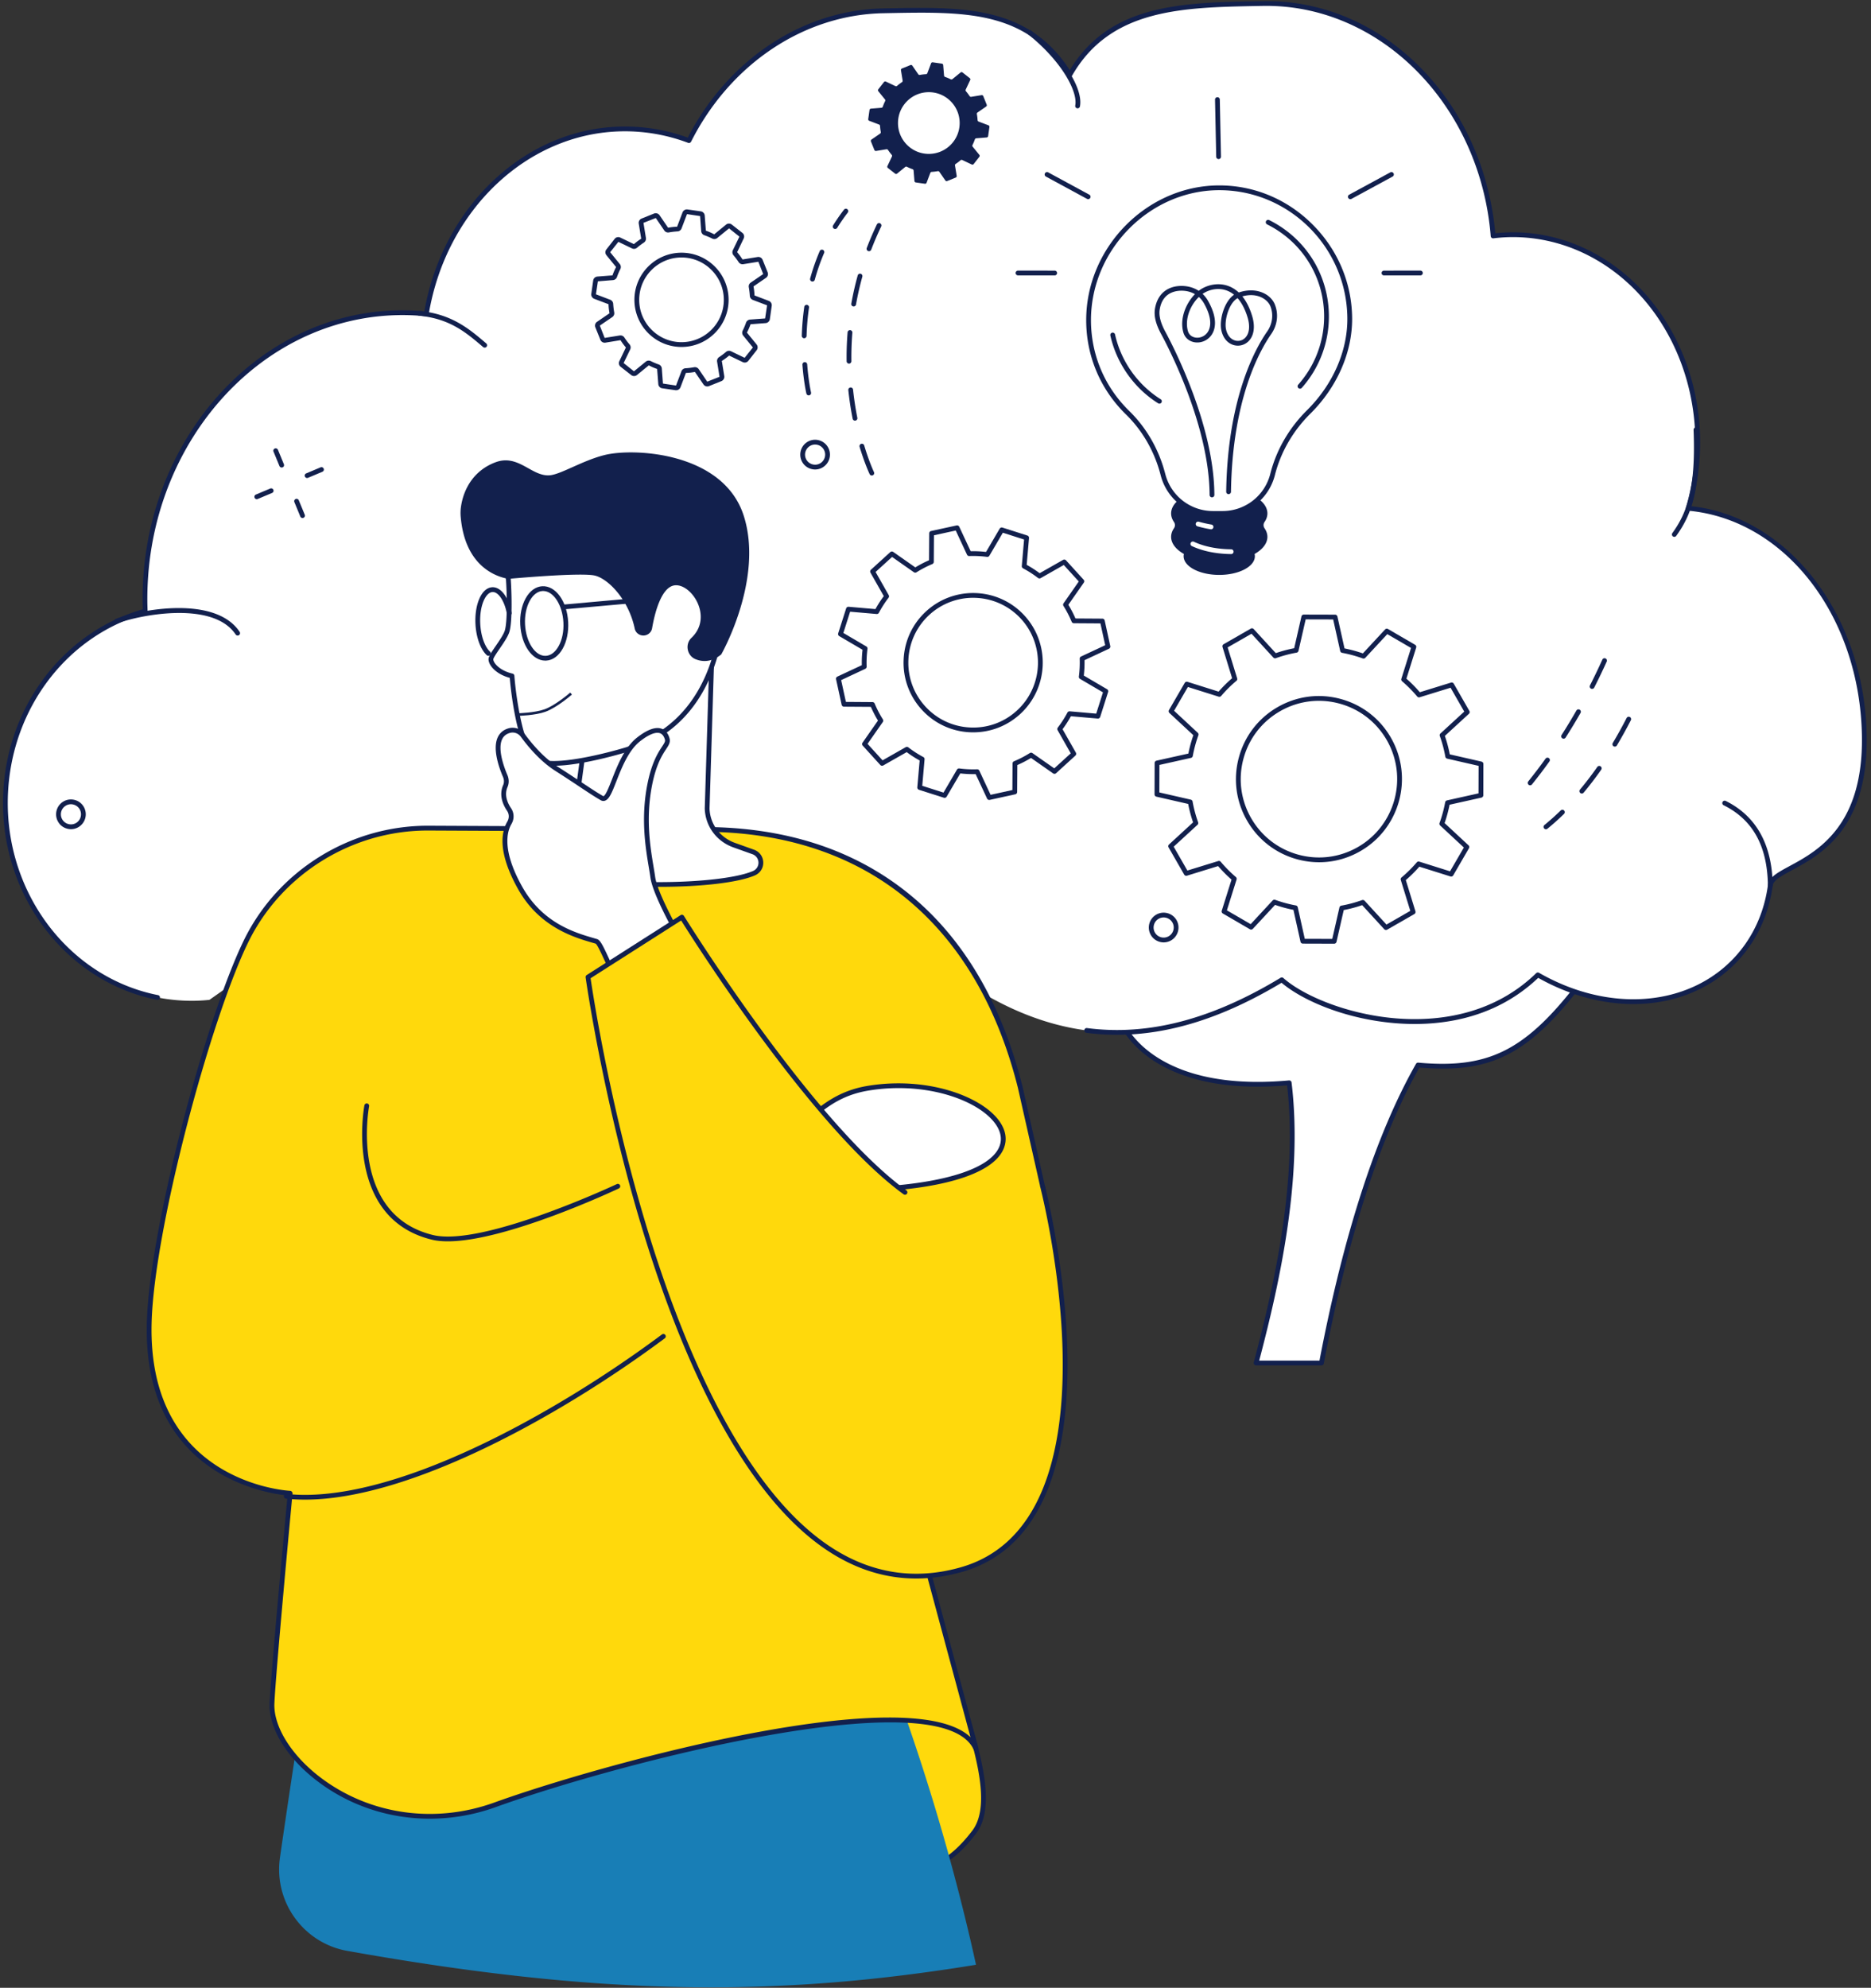
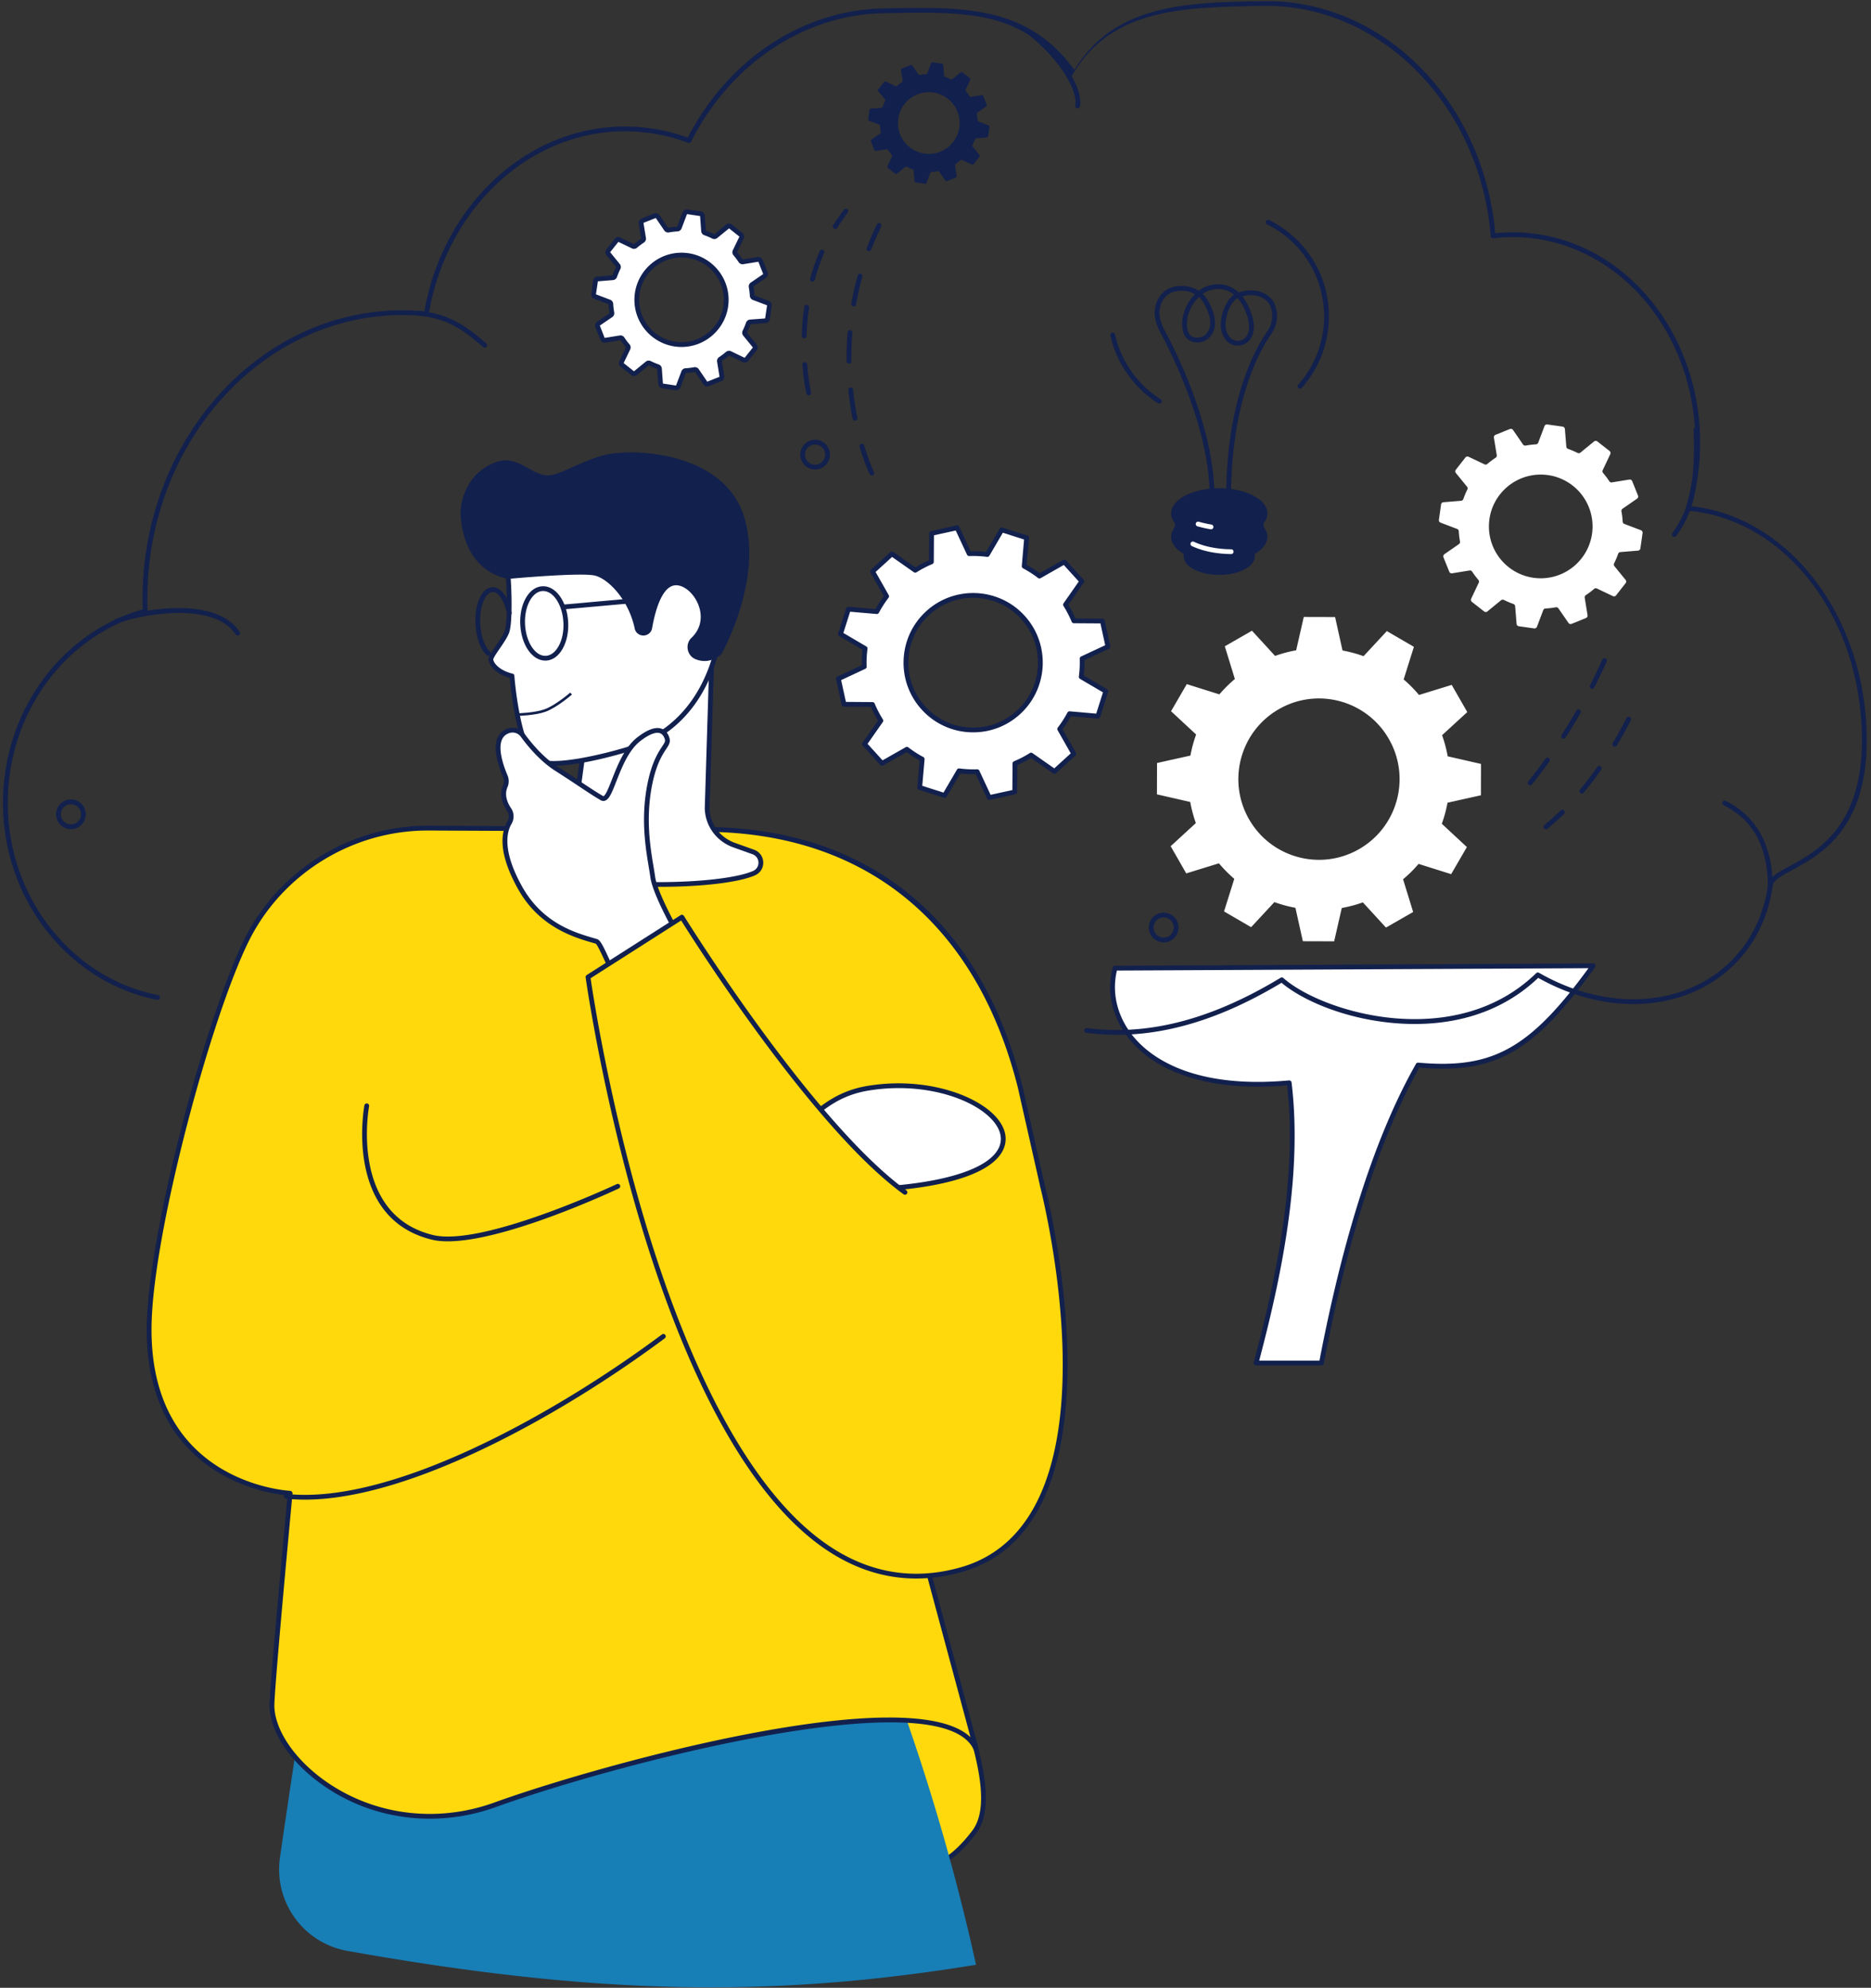
<svg xmlns="http://www.w3.org/2000/svg" width="594" height="631" fill="none">
  <rect width="100%" height="100%" fill="#333333" stroke="none" />
  <path d="M505.799 306.573c-19.733 27.345-31.898 33.631-55.591 31.508-13.041 22.941-23.131 54.89-30.674 94.586h-20.753c8.308-31.305 13.811-61.642 10.508-88.949-44.805 4.089-59.844-19.292-55.287-36.385l151.797-.76Z" fill="#fff" />
  <path d="M418.908 431.902h-19.141c6.748-25.556 13.88-58.465 10.275-88.275a.75.75 0 0 0-.821-.661c-30.432 2.771-43.867-7.357-49.163-13.647-5.243-6.216-7.214-13.928-5.464-21.229l149.71-.748c-18.705 25.621-30.51 32.088-54.03 29.983a.746.746 0 0 0-.726.38c-12.631 22.219-22.937 53.909-30.64 94.197Zm-20.127 1.521h20.754a.755.755 0 0 0 .743-.618c7.639-40.167 17.849-71.761 30.35-93.924 24.229 2.079 36.298-4.863 55.785-31.863a.757.757 0 0 0-.614-1.202h-.004l-151.797.757a.759.759 0 0 0-.731.566c-2.122 7.954-.069 16.396 5.628 23.161 4.859 5.762 16.271 14.654 40.396 14.654 2.923 0 6.026-.134 9.333-.41 3.411 29.727-3.847 62.576-10.578 87.924a.764.764 0 0 0 .735.955Z" fill="#12204D" />
-   <path d="M61.996 317.678c-32.762.631-59.753-27.004-60.284-61.724-.45-29.607 18.488-54.791 44.381-61.967-.026-.765-.047-1.526-.06-2.291-.761-50.178 35.2-91.556 80.329-92.424a74.572 74.572 0 0 1 8.991.376c5.486-32.94 30.951-58.12 61.919-58.716a57.575 57.575 0 0 1 21.45 3.696c12.211-24.177 35.143-40.686 61.663-41.191 25.129-.485 45.981-1.336 59.269 20.29C352.268 1.6 375.676 1.595 400.804 1.111c38.101-.73 69.816 31.802 73.218 73.785a53.647 53.647 0 0 1 5.3-.385c32.39-.623 59.101 28.392 59.654 64.802.117 7.712-.955 15.125-3.013 22.037 30.769 2.78 55.327 33.899 55.914 72.367.623 40.716-28.884 40.085-29.844 47.304-4.34 32.572-40.141 47.766-73.806 28.444-26.04 25.322-68.494 12.929-81.285 1.569-30.613 18.514-62.775 24.964-98.74 1.902-23.027 26.209-48.107 18.869-73.802 1.422-25.526 23.563-50.07 23.166-73.737 1.418-20.481 15.432-57.497 23.87-85.698-4.357l-8.473 5.974a53.537 53.537 0 0 1-4.496.285Z" fill="#fff" />
  <mask id="a" style="mask-type:luminance" maskUnits="userSpaceOnUse" x="-1" y="0" width="595" height="330">
    <path d="M593.148 0H0v329.025h593.148V0Z" fill="#fff" />
  </mask>
  <g mask="url(#a)">
-     <path d="M354.646 328.485c16.595 0 33.778-5.447 52.219-16.518 6.397 5.43 19.733 11.4 35.688 12.796 12.869 1.119 31.202-.476 45.795-14.356 17.131 9.653 36.272 10.988 51.307 3.558 12.761-6.307 21.19-18.277 23.131-32.84.225-1.695 2.831-3.1 6.129-4.889 9.039-4.885 24.173-13.064 23.724-42.527-.286-18.692-6.251-36.458-16.803-50.023-10.301-13.249-24.082-21.389-38.887-22.997a74.09 74.09 0 0 0 2.788-21.385c-.29-18.994-7.816-37.006-20.65-49.413-11.053-10.686-25.184-16.418-39.782-16.132a52.544 52.544 0 0 0-4.591.294c-1.815-20.248-10.232-38.9-23.749-52.6C437.184 7.488 419.362.01 400.791.36l-1.482.026c-24.139.458-46.963.886-59.68 21.881C326.354 1.776 305.704 2.18 281.856 2.65l-1.483.026c-25.526.493-49.232 16.188-62.018 41.01a58.052 58.052 0 0 0-21.095-3.51c-30.463.583-56.658 25.201-62.533 58.646a76.602 76.602 0 0 0-8.373-.307c-45.48.873-81.847 42.683-81.082 93.194.009.571.026 1.141.043 1.712C18.726 201.081.515 226.71.96 255.966c.454 30.091 21.03 55.919 48.916 61.414a.76.76 0 0 0 .89-.597.757.757 0 0 0-.596-.895c-27.19-5.351-47.243-30.566-47.693-59.947-.44-28.773 17.58-53.953 43.82-61.219a.757.757 0 0 0 .557-.761c-.026-.756-.047-1.517-.065-2.274-.756-49.677 34.95-90.794 79.591-91.655 2.943-.06 5.93.07 8.896.376a.776.776 0 0 0 .83-.635c5.507-33.078 31.245-57.505 61.184-58.085a56.815 56.815 0 0 1 21.164 3.653.763.763 0 0 0 .947-.363c12.458-24.67 35.831-40.297 61.002-40.78l1.483-.03c24.765-.48 44.325-.865 57.12 19.962.139.229.389.38.657.358a.765.765 0 0 0 .649-.384c12.155-21.312 34.919-21.74 59.023-22.202l1.487-.026c37.262-.713 69.064 31.383 72.449 73.084a.753.753 0 0 0 .847.692 51.412 51.412 0 0 1 5.217-.376c14.188-.264 27.938 5.308 38.702 15.709 12.54 12.13 19.897 29.749 20.183 48.341a72.63 72.63 0 0 1-2.983 21.813.747.747 0 0 0 .099.639.737.737 0 0 0 .562.329c30.899 2.792 54.64 33.583 55.219 71.628.437 28.538-14.187 36.445-22.923 41.165-3.822 2.066-6.584 3.558-6.912 6.022-1.877 14.053-10.003 25.603-22.301 31.681-14.724 7.275-33.554 5.857-50.373-3.795a.76.76 0 0 0-.908.116c-25.82 25.107-67.958 12.463-80.252 1.543a.762.762 0 0 0-.899-.082c-21.951 13.275-42.056 18.493-61.46 15.96a.76.76 0 0 0-.852.653.764.764 0 0 0 .653.856c3.233.419 6.484.631 9.756.631Z" fill="#12204D" />
+     <path d="M354.646 328.485c16.595 0 33.778-5.447 52.219-16.518 6.397 5.43 19.733 11.4 35.688 12.796 12.869 1.119 31.202-.476 45.795-14.356 17.131 9.653 36.272 10.988 51.307 3.558 12.761-6.307 21.19-18.277 23.131-32.84.225-1.695 2.831-3.1 6.129-4.889 9.039-4.885 24.173-13.064 23.724-42.527-.286-18.692-6.251-36.458-16.803-50.023-10.301-13.249-24.082-21.389-38.887-22.997a74.09 74.09 0 0 0 2.788-21.385c-.29-18.994-7.816-37.006-20.65-49.413-11.053-10.686-25.184-16.418-39.782-16.132a52.544 52.544 0 0 0-4.591.294c-1.815-20.248-10.232-38.9-23.749-52.6C437.184 7.488 419.362.01 400.791.36c-24.139.458-46.963.886-59.68 21.881C326.354 1.776 305.704 2.18 281.856 2.65l-1.483.026c-25.526.493-49.232 16.188-62.018 41.01a58.052 58.052 0 0 0-21.095-3.51c-30.463.583-56.658 25.201-62.533 58.646a76.602 76.602 0 0 0-8.373-.307c-45.48.873-81.847 42.683-81.082 93.194.009.571.026 1.141.043 1.712C18.726 201.081.515 226.71.96 255.966c.454 30.091 21.03 55.919 48.916 61.414a.76.76 0 0 0 .89-.597.757.757 0 0 0-.596-.895c-27.19-5.351-47.243-30.566-47.693-59.947-.44-28.773 17.58-53.953 43.82-61.219a.757.757 0 0 0 .557-.761c-.026-.756-.047-1.517-.065-2.274-.756-49.677 34.95-90.794 79.591-91.655 2.943-.06 5.93.07 8.896.376a.776.776 0 0 0 .83-.635c5.507-33.078 31.245-57.505 61.184-58.085a56.815 56.815 0 0 1 21.164 3.653.763.763 0 0 0 .947-.363c12.458-24.67 35.831-40.297 61.002-40.78l1.483-.03c24.765-.48 44.325-.865 57.12 19.962.139.229.389.38.657.358a.765.765 0 0 0 .649-.384c12.155-21.312 34.919-21.74 59.023-22.202l1.487-.026c37.262-.713 69.064 31.383 72.449 73.084a.753.753 0 0 0 .847.692 51.412 51.412 0 0 1 5.217-.376c14.188-.264 27.938 5.308 38.702 15.709 12.54 12.13 19.897 29.749 20.183 48.341a72.63 72.63 0 0 1-2.983 21.813.747.747 0 0 0 .099.639.737.737 0 0 0 .562.329c30.899 2.792 54.64 33.583 55.219 71.628.437 28.538-14.187 36.445-22.923 41.165-3.822 2.066-6.584 3.558-6.912 6.022-1.877 14.053-10.003 25.603-22.301 31.681-14.724 7.275-33.554 5.857-50.373-3.795a.76.76 0 0 0-.908.116c-25.82 25.107-67.958 12.463-80.252 1.543a.762.762 0 0 0-.899-.082c-21.951 13.275-42.056 18.493-61.46 15.96a.76.76 0 0 0-.852.653.764.764 0 0 0 .653.856c3.233.419 6.484.631 9.756.631Z" fill="#12204D" />
  </g>
  <path d="M562.033 281.782h.009a.763.763 0 0 0 .748-.774c-.195-12.938-5.209-21.942-14.909-26.766a.758.758 0 0 0-1.016.345.754.754 0 0 0 .341 1.016c9.277 4.613 13.876 12.934 14.067 25.431a.761.761 0 0 0 .76.748ZM531.554 170.42a.764.764 0 0 0 .614-.316c4.889-6.756 7.768-14.749 7.024-33.704-.017-.42-.367-.77-.787-.731a.758.758 0 0 0-.73.787c.726 18.518-2.036 26.265-6.735 32.758a.76.76 0 0 0 .614 1.206ZM153.88 110.347a.758.758 0 0 0 .493-1.332l-.173-.147c-5.286-4.5-10.759-9.155-20.991-10.163a.756.756 0 0 0-.83.68.762.762 0 0 0 .683.833c9.757.96 14.806 5.261 20.157 9.809l.169.142a.75.75 0 0 0 .492.178ZM75.452 201.746a.786.786 0 0 0 .42-.121.767.767 0 0 0 .212-1.054c-7.82-11.732-31.937-7.029-39.368-4.085a.76.76 0 0 0 .554 1.413c6.147-2.429 30.181-7.547 37.547 3.514a.75.75 0 0 0 .635.333ZM342.11 34.396a.766.766 0 0 0 .748-.622c1.102-5.758-5.538-16.09-15.454-24.03a.763.763 0 0 0-.947 1.193c10.44 8.355 15.778 18.03 14.91 22.551a.761.761 0 0 0 .6.89c.052.01.096.018.143.018Z" fill="#12204D" />
  <path d="M293.181 224.735c7.936 8.723 21.432 9.35 30.147 1.409 8.71-7.941 9.345-21.449 1.409-30.173-7.937-8.719-21.432-9.35-30.147-1.409-8.714 7.941-9.35 21.454-1.409 30.173Zm-16.163-43.327 6.126-5.581 7.422 5.192a34.01 34.01 0 0 1 5.126-2.663l.065-9.052 8.101-1.768 3.83 8.214c1.924-.07 3.852.017 5.762.268l4.582-7.82 7.898 2.516-.778 9.021a34.692 34.692 0 0 1 4.85 3.125l7.876-4.474 5.581 6.134-5.188 7.427a34.738 34.738 0 0 1 2.659 5.131l9.043.06 1.772 8.106-8.209 3.834a35.106 35.106 0 0 1-.268 5.771l7.812 4.586-2.516 7.906-9.009-.786a34.544 34.544 0 0 1-3.129 4.863l4.474 7.876-6.13 5.589-7.422-5.196a34.15 34.15 0 0 1-5.127 2.663l-.06 9.052-8.101 1.768-3.83-8.209a35.215 35.215 0 0 1-5.762-.272l-4.587 7.819-7.893-2.52.778-9.017a33.844 33.844 0 0 1-4.854-3.13l-7.872 4.479-5.581-6.134 5.187-7.427a34.075 34.075 0 0 1-2.658-5.131l-9.048-.06-1.768-8.11 8.209-3.834a34.41 34.41 0 0 1 .268-5.767l-7.815-4.586 2.52-7.906 9.009.786a35.276 35.276 0 0 1 3.129-4.863l-4.474-7.88Z" fill="#fff" />
  <path d="M308.95 189.764c5.598 0 11.17 2.265 15.229 6.717 7.638 8.399 7.033 21.458-1.361 29.105-4.064 3.705-9.325 5.607-14.819 5.343-5.49-.255-10.552-2.637-14.256-6.704a20.459 20.459 0 0 1-5.343-14.836 20.475 20.475 0 0 1 6.7-14.265 20.5 20.5 0 0 1 13.85-5.36Zm.035 42.708c5.511 0 10.75-2.027 14.853-5.762 9.013-8.213 9.67-22.232 1.461-31.249-8.2-9.013-22.21-9.67-31.219-1.461-4.366 3.977-6.921 9.419-7.197 15.32a22 22 0 0 0 5.736 15.929 21.954 21.954 0 0 0 16.366 7.223Zm12.423 18.316-6.916 1.517-3.575-7.664a.746.746 0 0 0-.713-.437 34.03 34.03 0 0 1-5.637-.268.767.767 0 0 0-.757.372l-4.27 7.292-6.744-2.152.731-8.408a.74.74 0 0 0-.407-.735 33.961 33.961 0 0 1-4.746-3.065.762.762 0 0 0-.834-.056l-7.345 4.176-4.768-5.235 4.846-6.929a.775.775 0 0 0 .022-.839 33.308 33.308 0 0 1-2.607-5.019.751.751 0 0 0-.691-.466l-8.443-.061-1.508-6.916 7.655-3.58a.748.748 0 0 0 .437-.717 33.694 33.694 0 0 1 .268-5.641.756.756 0 0 0-.372-.752l-7.288-4.28 2.148-6.748 8.408.731a.738.738 0 0 0 .731-.402 34.522 34.522 0 0 1 3.06-4.755.745.745 0 0 0 .056-.835l-4.171-7.353 5.235-4.767 6.916 4.845a.765.765 0 0 0 .843.022 34.137 34.137 0 0 1 5.014-2.607.76.76 0 0 0 .467-.696l.056-8.442 6.917-1.509 3.575 7.665c.129.272.41.454.717.436a33.662 33.662 0 0 1 5.633.264.762.762 0 0 0 .756-.372l4.275-7.297 6.74 2.157-.727 8.408c-.03.307.13.592.398.735a34.311 34.311 0 0 1 4.751 3.061c.237.19.575.211.834.06l7.349-4.176 4.763 5.235-4.837 6.929a.743.743 0 0 0-.021.839 33.81 33.81 0 0 1 2.598 5.019.757.757 0 0 0 .695.467l8.438.056 1.513 6.925-7.655 3.575a.742.742 0 0 0-.437.717 34.103 34.103 0 0 1-.268 5.641.761.761 0 0 0 .372.753l7.284 4.275-2.149 6.752-8.403-.735a.762.762 0 0 0-.735.402 33.707 33.707 0 0 1-3.06 4.755.762.762 0 0 0-.057.839l4.172 7.348-5.235 4.768-6.921-4.841a.75.75 0 0 0-.838-.022 33.514 33.514 0 0 1-5.015 2.603.764.764 0 0 0-.471.695l-.052 8.443Zm-7.348 3.142a.682.682 0 0 0 .164-.017l8.101-1.772a.75.75 0 0 0 .596-.735l.056-8.55a36.213 36.213 0 0 0 4.349-2.257l7.012 4.906a.76.76 0 0 0 .946-.06l6.126-5.585a.771.771 0 0 0 .155-.942l-4.227-7.44a35.79 35.79 0 0 0 2.649-4.119l8.512.739c.35.034.683-.19.787-.528l2.515-7.906a.75.75 0 0 0-.337-.882l-7.383-4.335c.19-1.617.264-3.255.233-4.885l7.751-3.627a.757.757 0 0 0 .419-.851l-1.768-8.106a.753.753 0 0 0-.734-.596l-8.546-.056a36.191 36.191 0 0 0-2.257-4.349l4.902-7.02a.757.757 0 0 0-.065-.947l-5.576-6.134a.757.757 0 0 0-.938-.147l-7.435 4.228a35.76 35.76 0 0 0-4.12-2.654l.744-8.52a.763.763 0 0 0-.528-.787l-7.897-2.52a.78.78 0 0 0-.891.341l-4.327 7.388a34.8 34.8 0 0 0-4.885-.229l-3.618-7.76a.757.757 0 0 0-.851-.419l-8.101 1.768a.75.75 0 0 0-.592.739l-.061 8.551a35.395 35.395 0 0 0-4.348 2.256l-7.008-4.906a.761.761 0 0 0-.946.06l-6.134 5.585a.768.768 0 0 0-.147.938l4.227 7.448a34.188 34.188 0 0 0-2.649 4.116l-8.512-.74a.757.757 0 0 0-.791.523l-2.52 7.907a.773.773 0 0 0 .337.886l7.388 4.331a34.993 34.993 0 0 0-.23 4.894l-7.754 3.622a.754.754 0 0 0-.42.847l1.773 8.11c.073.341.38.592.734.596l8.546.057a34.698 34.698 0 0 0 2.253 4.353l-4.902 7.015a.755.755 0 0 0 .06.943l5.581 6.138a.757.757 0 0 0 .938.147l7.439-4.228a35.224 35.224 0 0 0 4.115 2.65l-.743 8.52a.768.768 0 0 0 .532.791l7.897 2.516a.756.756 0 0 0 .886-.337l4.328-7.383c1.616.181 3.259.259 4.884.225l3.618 7.759c.13.272.402.436.688.436Z" fill="#12204D" />
  <path d="M396.546 260.069c7.029 12.272 22.668 16.513 34.928 9.475 12.259-7.033 16.499-22.686 9.466-34.953-7.028-12.273-22.668-16.518-34.927-9.476-12.264 7.033-16.5 22.686-9.467 34.954Zm-7.699-54.912 8.624-4.945 7.34 8.001a41.533 41.533 0 0 1 6.692-1.785l2.416-10.578 9.942.026 2.36 10.612a41.978 41.978 0 0 1 6.675 1.807l7.392-7.962 8.593 5.001-3.25 10.353a40.994 40.994 0 0 1 4.871 4.924l10.379-3.199 4.945 8.628-8.001 7.344a40.986 40.986 0 0 1 1.785 6.701l10.574 2.416-.031 9.951-10.599 2.36a41.978 41.978 0 0 1-1.811 6.683l7.958 7.396-4.993 8.598-10.344-3.255a41.4 41.4 0 0 1-4.919 4.881l3.194 10.383-8.624 4.949-7.34-8.001a41.66 41.66 0 0 1-6.691 1.785l-2.417 10.578-9.942-.03-2.36-10.608a41.442 41.442 0 0 1-6.674-1.807l-7.392 7.962-8.594-5.001 3.251-10.353a41.002 41.002 0 0 1-4.872-4.924l-10.379 3.204-4.945-8.633 7.997-7.344a41.679 41.679 0 0 1-1.785-6.7l-10.569-2.417.026-9.951 10.603-2.36a41.55 41.55 0 0 1 1.811-6.683l-7.962-7.396 4.997-8.598 10.344 3.251a42.023 42.023 0 0 1 4.92-4.881l-3.195-10.383Z" fill="#fff" />
-   <path d="M418.705 222.47c2.178 0 4.374.289 6.536.873 6.402 1.738 11.744 5.866 15.043 11.619 6.812 11.888 2.688 27.108-9.186 33.925-5.754 3.303-12.45 4.163-18.852 2.43-6.402-1.738-11.744-5.866-15.043-11.624-3.298-5.758-4.163-12.458-2.429-18.865 1.738-6.41 5.862-11.757 11.615-15.056a24.684 24.684 0 0 1 12.316-3.302Zm.082 51.241c4.539 0 9.021-1.184 13.067-3.51 12.601-7.227 16.976-23.377 9.748-35.991-3.501-6.108-9.173-10.491-15.964-12.333-6.795-1.845-13.897-.929-20.005 2.577-6.104 3.506-10.479 9.181-12.32 15.977-1.842 6.799-.93 13.906 2.572 20.018 3.501 6.108 9.173 10.487 15.964 12.333 2.295.622 4.621.929 6.938.929Zm13.889 11.974a.764.764 0 0 0-.26.044 40.587 40.587 0 0 1-6.566 1.755.763.763 0 0 0-.609.579l-2.279 9.985-8.727-.026-2.226-10.015a.77.77 0 0 0-.606-.584 40.835 40.835 0 0 1-6.553-1.777.776.776 0 0 0-.817.195l-6.977 7.522-7.547-4.388 3.073-9.774a.764.764 0 0 0-.233-.808 40.672 40.672 0 0 1-4.785-4.829.75.75 0 0 0-.804-.237l-9.796 3.017-4.344-7.578 7.552-6.933a.772.772 0 0 0 .203-.817 40.613 40.613 0 0 1-1.755-6.575.754.754 0 0 0-.575-.606l-9.981-2.286.026-8.732 10.007-2.231a.757.757 0 0 0 .583-.601 41.105 41.105 0 0 1 1.773-6.561.76.76 0 0 0-.195-.817l-7.513-6.982 4.383-7.552 9.77 3.074a.75.75 0 0 0 .804-.233 40.4 40.4 0 0 1 4.828-4.79.756.756 0 0 0 .238-.804l-3.017-9.804 7.569-4.344 6.934 7.556a.754.754 0 0 0 .812.203 40.27 40.27 0 0 1 6.571-1.755.759.759 0 0 0 .605-.579l2.282-9.986 8.728.022 2.231 10.015a.756.756 0 0 0 .6.584 40.953 40.953 0 0 1 6.558 1.781.764.764 0 0 0 .813-.199l6.977-7.517 7.543 4.388-3.069 9.773c-.091.29 0 .61.233.804a41.474 41.474 0 0 1 4.785 4.833c.195.238.515.329.804.238l9.796-3.022 4.344 7.578-7.552 6.938a.76.76 0 0 0-.203.817 40.46 40.46 0 0 1 1.751 6.575.77.77 0 0 0 .579.605l9.981 2.287-.026 8.732-10.007 2.23a.759.759 0 0 0-.583.601 40.837 40.837 0 0 1-1.777 6.562.76.76 0 0 0 .199.817l7.513 6.981-4.384 7.552-9.769-3.073a.748.748 0 0 0-.804.233 40.853 40.853 0 0 1-4.828 4.79c-.238.194-.329.514-.238.804l3.017 9.804-7.569 4.344-6.934-7.561a.771.771 0 0 0-.557-.242Zm-9.108 13.885c.35 0 .661-.246.739-.588l2.304-10.098a41.293 41.293 0 0 0 5.844-1.556l7.003 7.634a.756.756 0 0 0 .938.147l8.62-4.95a.769.769 0 0 0 .35-.886l-3.052-9.899a42.198 42.198 0 0 0 4.297-4.262l9.868 3.104a.769.769 0 0 0 .887-.342l4.992-8.602a.761.761 0 0 0-.138-.938l-7.591-7.059a42.687 42.687 0 0 0 1.578-5.827l10.111-2.252a.772.772 0 0 0 .597-.744l.025-9.946a.754.754 0 0 0-.587-.744l-10.085-2.304a42.665 42.665 0 0 0-1.557-5.853l7.626-7.007a.758.758 0 0 0 .147-.938l-4.945-8.628a.769.769 0 0 0-.882-.35l-9.899 3.056a41.557 41.557 0 0 0-4.254-4.301l3.104-9.878a.76.76 0 0 0-.346-.882l-8.594-5.001a.762.762 0 0 0-.938.138l-7.05 7.6a42.849 42.849 0 0 0-5.827-1.583l-2.252-10.119a.763.763 0 0 0-.739-.597l-9.938-.026h-.005a.76.76 0 0 0-.739.593l-2.304 10.089a42.136 42.136 0 0 0-5.844 1.56l-7.003-7.633a.755.755 0 0 0-.938-.147l-8.624 4.949a.761.761 0 0 0-.346.882l3.048 9.908a42.116 42.116 0 0 0-4.293 4.258l-9.869-3.109a.766.766 0 0 0-.886.346l-4.992 8.603a.754.754 0 0 0 .138.938l7.595 7.059a42.4 42.4 0 0 0-1.582 5.827l-10.115 2.252a.763.763 0 0 0-.593.739l-.03 9.951a.75.75 0 0 0 .592.739l10.085 2.308a42.56 42.56 0 0 0 1.556 5.849l-7.629 7.012a.76.76 0 0 0-.147.933l4.949 8.628a.762.762 0 0 0 .882.355l9.895-3.052a43.43 43.43 0 0 0 4.258 4.297l-3.104 9.873a.759.759 0 0 0 .346.886l8.594 5.002a.764.764 0 0 0 .938-.143l7.05-7.595a42.606 42.606 0 0 0 5.827 1.578l2.248 10.124a.76.76 0 0 0 .739.592l9.942.03h.005Z" fill="#12204D" />
  <path d="M216.37 109.382c7.833 0 14.187-6.358 14.187-14.2 0-7.841-6.354-14.2-14.187-14.2-7.837 0-14.191 6.359-14.191 14.2 0 7.842 6.354 14.2 14.191 14.2Zm-27.298-20.213a.723.723 0 0 1 .653-.618l4.828-.389a.717.717 0 0 0 .61-.48c.315-.903.683-1.772 1.106-2.61a.713.713 0 0 0-.086-.77l-3.056-3.757a.697.697 0 0 1-.013-.89l2.615-3.346a.716.716 0 0 1 .869-.212l4.383 2.08a.702.702 0 0 0 .77-.108 22.238 22.238 0 0 1 2.256-1.695.722.722 0 0 0 .316-.713l-.783-4.79a.723.723 0 0 1 .441-.782l3.934-1.591a.718.718 0 0 1 .856.26l2.753 3.99a.713.713 0 0 0 .722.289 21.523 21.523 0 0 1 2.806-.333.712.712 0 0 0 .626-.458l1.721-4.539a.716.716 0 0 1 .769-.458l4.202.596c.329.048.584.32.61.653l.397 4.837a.704.704 0 0 0 .48.614c.895.316 1.764.683 2.602 1.102.251.126.549.1.765-.082l3.753-3.06a.72.72 0 0 1 .894-.013l3.338 2.62a.71.71 0 0 1 .207.872l-2.075 4.388a.725.725 0 0 0 .104.77 22.63 22.63 0 0 1 1.703 2.26.707.707 0 0 0 .705.316l4.785-.778a.717.717 0 0 1 .782.436l1.587 3.943a.726.726 0 0 1-.255.86l-3.986 2.758a.703.703 0 0 0-.289.713c.168.92.281 1.863.341 2.814a.69.69 0 0 0 .454.627l4.526 1.72c.32.121.506.446.458.774l-.596 4.206a.718.718 0 0 1-.649.618l-4.828.389a.72.72 0 0 0-.614.48 21.427 21.427 0 0 1-1.103 2.607.704.704 0 0 0 .087.774l3.056 3.756a.71.71 0 0 1 .013.891l-2.615 3.345a.71.71 0 0 1-.869.208l-4.383-2.079a.717.717 0 0 0-.774.112 23.45 23.45 0 0 1-2.252 1.699.707.707 0 0 0-.316.709l.778 4.789a.716.716 0 0 1-.441.783l-3.933 1.586a.708.708 0 0 1-.852-.259l-2.758-3.986a.69.69 0 0 0-.717-.289 23.32 23.32 0 0 1-2.806.333.72.72 0 0 0-.631.458l-1.716 4.534a.714.714 0 0 1-.774.458l-4.197-.592a.72.72 0 0 1-.614-.652l-.393-4.842a.704.704 0 0 0-.476-.609 22.023 22.023 0 0 1-2.602-1.107.72.72 0 0 0-.774.082l-3.748 3.065a.716.716 0 0 1-.895.009l-3.341-2.616a.722.722 0 0 1-.208-.873l2.08-4.392a.71.71 0 0 0-.108-.765 21.986 21.986 0 0 1-1.699-2.261.73.73 0 0 0-.709-.32l-4.785.783a.72.72 0 0 1-.778-.437l-1.587-3.942a.72.72 0 0 1 .251-.86l3.985-2.758a.702.702 0 0 0 .29-.718 21.59 21.59 0 0 1-.329-2.81.732.732 0 0 0-.458-.63l-4.539-1.721a.725.725 0 0 1-.454-.77l.597-4.206Z" fill="#fff" />
  <path d="M216.366 81.734c7.405 0 13.431 6.03 13.431 13.444 0 7.409-6.026 13.444-13.431 13.444-7.409 0-13.435-6.035-13.435-13.444 0-7.414 6.026-13.444 13.435-13.444Zm0 28.405c8.243 0 14.948-6.713 14.948-14.961 0-8.252-6.705-14.961-14.948-14.961-8.248 0-14.952 6.709-14.952 14.96 0 8.249 6.704 14.962 14.952 14.962Zm4.254 6.411c-.087 0-.178.008-.273.025-.877.16-1.789.273-2.71.325a1.477 1.477 0 0 0-1.293.946l-1.724 4.539-4.155-.627-.354-4.793a1.465 1.465 0 0 0-.981-1.271 22.088 22.088 0 0 1-2.516-1.068 1.48 1.48 0 0 0-1.591.173l-3.752 3.065-3.285-2.62 2.092-4.331a1.505 1.505 0 0 0-.216-1.591 21.232 21.232 0 0 1-1.643-2.187 1.465 1.465 0 0 0-1.47-.644l-4.785.773-1.534-3.912 3.968-2.706c.471-.324.709-.912.601-1.483a23.442 23.442 0 0 1-.325-2.714 1.47 1.47 0 0 0-.946-1.297l-4.53-1.725.618-4.124 4.798-.389a1.48 1.48 0 0 0 1.266-.985c.299-.87.658-1.716 1.064-2.52a1.48 1.48 0 0 0-.173-1.591l-3.061-3.757 2.611-3.29 4.332 2.089a1.47 1.47 0 0 0 1.586-.216 21.745 21.745 0 0 1 2.179-1.639c.488-.324.743-.899.648-1.47l-.778-4.793 3.908-1.544 2.706 3.977c.324.476.912.71 1.478.605.878-.164 1.79-.272 2.711-.328a1.453 1.453 0 0 0 1.292-.942l1.725-4.54 4.154.623.355 4.798a1.47 1.47 0 0 0 .981 1.271c.873.307 1.712.666 2.52 1.068.514.26 1.141.194 1.586-.173l3.753-3.065 3.289 2.62-2.096 4.336a1.488 1.488 0 0 0 .22 1.586 21.806 21.806 0 0 1 1.638 2.187c.32.484.895.735 1.47.644l4.785-.778L242.302 87l-3.968 2.71a1.466 1.466 0 0 0-.605 1.479 23.3 23.3 0 0 1 .324 2.719c.035.58.402 1.09.942 1.293l4.535 1.724-.622 4.163-4.794.355a1.48 1.48 0 0 0-1.267.985 20.862 20.862 0 0 1-1.059 2.52 1.468 1.468 0 0 0 .169 1.591l3.064 3.757-2.615 3.289-4.331-2.088a1.473 1.473 0 0 0-1.587.216 22.371 22.371 0 0 1-2.178 1.643c-.489.32-.744.895-.649 1.465l.778 4.79-3.907 1.543-2.702-3.972a1.464 1.464 0 0 0-1.21-.631Zm-5.953 7.322a1.46 1.46 0 0 0 1.375-.951l1.72-4.539a17.85 17.85 0 0 0 2.862-.315l2.706 3.964a1.47 1.47 0 0 0 1.768.531l3.938-1.586a1.47 1.47 0 0 0 .903-1.608l-.778-4.79a18.598 18.598 0 0 0 2.317-1.711l4.327 2.079a1.464 1.464 0 0 0 1.794-.424l2.615-3.346a1.457 1.457 0 0 0-.021-1.841l-3.061-3.761a17.69 17.69 0 0 0 1.15-2.641l4.79-.368a1.471 1.471 0 0 0 1.34-1.266l.592-4.206a1.465 1.465 0 0 0-.934-1.587l-4.534-1.72a18.928 18.928 0 0 0-.316-2.87l3.96-2.715c.57-.393.787-1.124.527-1.768l-1.586-3.942a1.47 1.47 0 0 0-1.604-.904l-4.785.778a19.148 19.148 0 0 0-1.708-2.317l2.075-4.34a1.463 1.463 0 0 0-.423-1.794l-3.342-2.62a1.452 1.452 0 0 0-1.841.022l-3.748 3.065a18.167 18.167 0 0 0-2.646-1.154l-.367-4.794a1.464 1.464 0 0 0-1.262-1.344l-4.202-.597a1.476 1.476 0 0 0-1.582.938l-1.721 4.54a18.4 18.4 0 0 0-2.861.319l-2.706-3.964a1.477 1.477 0 0 0-1.768-.532l-3.938 1.587a1.469 1.469 0 0 0-.904 1.604l.783 4.798c-.8.484-1.582 1.076-2.317 1.707l-4.332-2.079a1.465 1.465 0 0 0-1.794.424l-2.611 3.341a1.46 1.46 0 0 0 .018 1.846l3.06 3.752a18.64 18.64 0 0 0-1.15 2.65l-4.789.367c-.692.06-1.241.58-1.336 1.267l-.597 4.206a1.475 1.475 0 0 0 .934 1.59l4.535 1.717c.026.947.142 1.924.315 2.875l-3.959 2.71a1.466 1.466 0 0 0-.528 1.764l1.587 3.942a1.468 1.468 0 0 0 1.603.908l4.786-.783a18.22 18.22 0 0 0 1.712 2.317l-2.08 4.345a1.464 1.464 0 0 0 .424 1.793l3.341 2.62a1.459 1.459 0 0 0 1.838-.022l3.752-3.064a17.8 17.8 0 0 0 2.641 1.149l.372 4.799a1.464 1.464 0 0 0 1.262 1.34l4.202.601c.064.004.142.008.207.008Z" fill="#12204D" />
  <path d="M489.148 183.569c9.086 0 16.448-7.366 16.448-16.461 0-9.09-7.362-16.456-16.448-16.456-9.082 0-16.448 7.366-16.448 16.456 0 9.095 7.366 16.461 16.448 16.461ZM457.51 160.14a.827.827 0 0 1 .752-.713l5.598-.458a.822.822 0 0 0 .713-.554 25.866 25.866 0 0 1 1.275-3.021.822.822 0 0 0-.095-.895l-3.549-4.353a.833.833 0 0 1-.008-1.038l3.03-3.877a.823.823 0 0 1 1.007-.238l5.079 2.408a.822.822 0 0 0 .891-.125 25.21 25.21 0 0 1 2.619-1.967.84.84 0 0 0 .363-.826l-.903-5.555a.831.831 0 0 1 .51-.903l4.561-1.837a.827.827 0 0 1 .994.294l3.19 4.625c.186.268.51.393.83.337a27.14 27.14 0 0 1 3.255-.393.82.82 0 0 0 .73-.528l1.989-5.26a.822.822 0 0 1 .895-.523l4.867.683a.835.835 0 0 1 .713.76l.454 5.603a.826.826 0 0 0 .558.713 25.51 25.51 0 0 1 3.017 1.279c.29.147.64.113.891-.09l4.344-3.554a.828.828 0 0 1 1.037-.013l3.874 3.035a.828.828 0 0 1 .237 1.012l-2.403 5.087a.82.82 0 0 0 .121.891 25.39 25.39 0 0 1 1.971 2.619c.177.273.497.42.821.364l5.547-.904a.835.835 0 0 1 .903.51l1.837 4.574a.83.83 0 0 1-.298.994l-4.612 3.19a.838.838 0 0 0-.342.834c.199 1.068.329 2.157.393 3.26a.818.818 0 0 0 .528.73l5.252 1.993a.84.84 0 0 1 .532.895l-.692 4.876a.83.83 0 0 1-.752.713l-5.598.454a.824.824 0 0 0-.713.558 25.944 25.944 0 0 1-1.276 3.021.831.831 0 0 0 .091.895l3.553 4.353a.825.825 0 0 1 .009 1.037l-3.03 3.878a.823.823 0 0 1-1.007.238l-5.08-2.408a.81.81 0 0 0-.89.125 26.942 26.942 0 0 1-2.615 1.967.824.824 0 0 0-.368.821l.904 5.56a.829.829 0 0 1-.51.899l-4.561 1.841a.818.818 0 0 1-.99-.298l-3.194-4.621a.82.82 0 0 0-.83-.337 26.346 26.346 0 0 1-3.255.389.835.835 0 0 0-.731.527l-1.993 5.261a.816.816 0 0 1-.89.527l-4.867-.687a.833.833 0 0 1-.714-.757l-.454-5.606a.827.827 0 0 0-.553-.709 25.722 25.722 0 0 1-3.021-1.28.825.825 0 0 0-.891.091l-4.344 3.553a.826.826 0 0 1-1.038.013l-3.873-3.034a.83.83 0 0 1-.238-1.012l2.404-5.087a.83.83 0 0 0-.121-.891 25.013 25.013 0 0 1-1.971-2.62.81.81 0 0 0-.822-.363l-5.546.899a.825.825 0 0 1-.903-.51l-1.837-4.564a.835.835 0 0 1 .298-.999l4.612-3.194a.834.834 0 0 0 .342-.835 25.296 25.296 0 0 1-.394-3.255.82.82 0 0 0-.527-.73l-5.257-1.997a.835.835 0 0 1-.527-.895l.692-4.872Z" fill="#fff" />
  <path d="M294.879 48.855c5.408 0 9.791-4.383 9.791-9.795s-4.383-9.8-9.791-9.8c-5.407 0-9.786 4.388-9.786 9.8 0 5.412 4.379 9.795 9.786 9.795ZM276.05 34.91a.495.495 0 0 1 .449-.423l3.333-.273a.492.492 0 0 0 .424-.328c.216-.623.471-1.224.76-1.803a.48.48 0 0 0-.06-.527l-2.11-2.594a.5.5 0 0 1-.008-.618l1.807-2.304a.483.483 0 0 1 .596-.143l3.026 1.431a.49.49 0 0 0 .527-.069 15.67 15.67 0 0 1 1.557-1.176.49.49 0 0 0 .22-.488l-.54-3.307a.503.503 0 0 1 .307-.54l2.71-1.094a.49.49 0 0 1 .592.181l1.898 2.75c.112.16.303.238.497.199a15.12 15.12 0 0 1 1.932-.23.505.505 0 0 0 .441-.315l1.185-3.13a.492.492 0 0 1 .531-.32l2.897.411a.5.5 0 0 1 .419.45l.277 3.341a.49.49 0 0 0 .324.424c.622.216 1.223.47 1.798.76a.504.504 0 0 0 .536-.06l2.585-2.11a.488.488 0 0 1 .614-.008l2.304 1.811a.484.484 0 0 1 .143.592l-1.431 3.035a.483.483 0 0 0 .073.527c.424.497.813 1.02 1.172 1.556.108.169.294.251.488.22l3.303-.535a.5.5 0 0 1 .536.303l1.093 2.718a.497.497 0 0 1-.173.593l-2.749 1.902a.487.487 0 0 0-.203.492c.121.636.195 1.284.233 1.941.013.195.13.368.316.437l3.125 1.184a.501.501 0 0 1 .316.536l-.411 2.901a.495.495 0 0 1-.449.424l-3.333.272a.496.496 0 0 0-.424.328 15.108 15.108 0 0 1-.756 1.799.479.479 0 0 0 .056.531l2.114 2.59a.507.507 0 0 1 .004.622l-1.802 2.304a.502.502 0 0 1-.601.143l-3.026-1.43a.49.49 0 0 0-.532.068c-.488.424-1.011.817-1.556 1.172a.503.503 0 0 0-.216.492l.54 3.307a.492.492 0 0 1-.303.536l-2.714 1.094a.493.493 0 0 1-.592-.177l-1.898-2.75a.498.498 0 0 0-.497-.203c-.636.117-1.284.2-1.937.234a.499.499 0 0 0-.432.315l-1.185 3.13a.495.495 0 0 1-.536.316l-2.891-.415a.483.483 0 0 1-.424-.446l-.272-3.337a.49.49 0 0 0-.333-.423 15.003 15.003 0 0 1-1.794-.761.48.48 0 0 0-.532.056l-2.585 2.114a.494.494 0 0 1-.618.008l-2.304-1.81a.488.488 0 0 1-.143-.602l1.431-3.026a.507.507 0 0 0-.069-.531 15.77 15.77 0 0 1-1.176-1.556.493.493 0 0 0-.488-.22l-3.303.54a.5.5 0 0 1-.536-.303l-1.094-2.72a.503.503 0 0 1 .178-.596l2.749-1.897a.5.5 0 0 0 .199-.498 15.088 15.088 0 0 1-.234-1.94.5.5 0 0 0-.315-.433l-3.126-1.188a.498.498 0 0 1-.315-.532l.411-2.9ZM275.89 79.746c.302 0 .592-.19.704-.493.943-2.464 2.01-4.936 3.16-7.353a.76.76 0 0 0-.35-1.011.76.76 0 0 0-1.016.358 104.536 104.536 0 0 0-3.211 7.466.76.76 0 0 0 .713 1.033Zm-4.872 17.533a.756.756 0 0 0 .748-.627 93.538 93.538 0 0 1 2.006-8.814.768.768 0 0 0-.532-.938.76.76 0 0 0-.934.532 95.623 95.623 0 0 0-2.036 8.956.756.756 0 0 0 .748.89Zm-1.474 18.147h.004a.765.765 0 0 0 .752-.774c-.004-.411-.008-.817-.008-1.232a98 98 0 0 1 .315-7.803.762.762 0 0 0-.691-.821.766.766 0 0 0-.822.7 99.18 99.18 0 0 0-.324 7.928c0 .42.005.835.013 1.25a.76.76 0 0 0 .761.752Zm1.898 18.108a.596.596 0 0 0 .147-.018.755.755 0 0 0 .596-.89 100.334 100.334 0 0 1-1.357-8.944.75.75 0 0 0-.834-.674.75.75 0 0 0-.67.83c.319 3.039.778 6.09 1.37 9.082a.762.762 0 0 0 .748.614Zm5.33 17.407a.76.76 0 0 0 .687-1.093c-.017-.031-1.5-3.13-3.095-8.451a.763.763 0 0 0-.947-.502.755.755 0 0 0-.51.943c1.638 5.442 3.125 8.541 3.186 8.671.13.272.398.432.679.432ZM265.143 72.691a.767.767 0 0 0 .649-.359 57.564 57.564 0 0 1 3.363-4.854.76.76 0 0 0-1.202-.93 59.72 59.72 0 0 0-3.454 4.985.758.758 0 0 0 .644 1.158Zm-7.201 16.673c.337 0 .635-.22.73-.553a65.017 65.017 0 0 1 2.966-8.499.764.764 0 0 0-.398-1.003.766.766 0 0 0-.999.402 67.47 67.47 0 0 0-3.034 8.698.762.762 0 0 0 .531.933c.07.018.134.022.204.022Zm-2.637 18.004a.769.769 0 0 0 .761-.735c.095-3.047.354-6.073.778-8.995a.758.758 0 0 0-.644-.86.764.764 0 0 0-.865.64 84.796 84.796 0 0 0-.791 9.163.763.763 0 0 0 .739.787h.022Zm1.439 18.138c.056 0 .117-.008.173-.017a.76.76 0 0 0 .566-.916c-.008-.031-.808-3.493-1.214-8.91a.765.765 0 0 0-.817-.704.77.77 0 0 0-.705.817c.428 5.55 1.223 9 1.262 9.142a.752.752 0 0 0 .735.588ZM505.453 218.678a.752.752 0 0 0 .679-.414 194.037 194.037 0 0 0 3.959-8.248.76.76 0 0 0-.38-1.003.753.753 0 0 0-1.003.38 198.163 198.163 0 0 1-3.929 8.183.756.756 0 0 0 .674 1.102Zm-9.048 15.813a.748.748 0 0 0 .64-.35 178.77 178.77 0 0 0 4.738-7.824.758.758 0 0 0-.281-1.038.756.756 0 0 0-1.033.277 178.583 178.583 0 0 1-4.703 7.764.764.764 0 0 0 .639 1.171Zm-10.625 14.792a.764.764 0 0 0 .592-.285 167.7 167.7 0 0 0 5.534-7.284.762.762 0 0 0-.173-1.063.761.761 0 0 0-1.059.177 167.375 167.375 0 0 1-5.486 7.219.757.757 0 0 0 .117 1.068.754.754 0 0 0 .475.168ZM512.672 237.003c.259 0 .51-.13.653-.368a146.795 146.795 0 0 0 4.435-8.01.764.764 0 0 0-.329-1.024.758.758 0 0 0-1.02.328 143.162 143.162 0 0 1-4.392 7.928.765.765 0 0 0 .264 1.042.785.785 0 0 0 .389.104Zm-10.483 14.887a.752.752 0 0 0 .584-.272 106.726 106.726 0 0 0 5.576-7.288.76.76 0 0 0-.186-1.055.76.76 0 0 0-1.059.186 106.695 106.695 0 0 1-5.494 7.184.756.756 0 0 0 .579 1.245Zm-11.386 11.352a.758.758 0 0 0 .48-.173 80.295 80.295 0 0 0 5.256-4.703.76.76 0 1 0-1.059-1.09 78.073 78.073 0 0 1-5.157 4.617.757.757 0 0 0-.108 1.068.77.77 0 0 0 .588.281ZM369.43 291.236c1.106 0 2.183.57 2.775 1.595a3.205 3.205 0 0 1-1.172 4.366 3.173 3.173 0 0 1-2.425.32 3.187 3.187 0 0 1-1.941-1.487 3.21 3.21 0 0 1 1.172-4.371 3.215 3.215 0 0 1 1.591-.423Zm.013 7.915c.817 0 1.625-.221 2.351-.636a4.732 4.732 0 0 0 1.725-6.445 4.724 4.724 0 0 0-6.441-1.725 4.723 4.723 0 0 0-1.725 6.441 4.69 4.69 0 0 0 2.862 2.2c.406.108.817.165 1.228.165ZM258.767 141.116c.281 0 .558.034.835.112a3.177 3.177 0 0 1 1.941 1.483 3.214 3.214 0 0 1-1.167 4.374 3.177 3.177 0 0 1-2.426.316 3.156 3.156 0 0 1-1.94-1.487 3.196 3.196 0 0 1 1.171-4.366 3.113 3.113 0 0 1 1.586-.432Zm.018 7.919a4.65 4.65 0 0 0 2.347-.64 4.721 4.721 0 0 0 1.725-6.441 4.677 4.677 0 0 0-2.862-2.196 4.686 4.686 0 0 0-3.579.472c-2.248 1.301-3.017 4.193-1.721 6.445a4.663 4.663 0 0 0 2.866 2.196c.398.108.813.164 1.224.164ZM22.513 255.294c.281 0 .558.035.834.113a3.176 3.176 0 0 1 1.941 1.483 3.213 3.213 0 0 1-1.167 4.374 3.174 3.174 0 0 1-2.425.316 3.156 3.156 0 0 1-1.94-1.487 3.196 3.196 0 0 1 1.17-4.366 3.115 3.115 0 0 1 1.587-.433Zm.017 7.92a4.65 4.65 0 0 0 2.348-.64 4.722 4.722 0 0 0 1.724-6.441 4.67 4.67 0 0 0-2.861-2.196 4.69 4.69 0 0 0-3.58.471c-2.247 1.301-3.017 4.193-1.72 6.445a4.658 4.658 0 0 0 2.866 2.196 4.69 4.69 0 0 0 1.223.165ZM372.698 167.705a1.753 1.753 0 0 0 0-2.014c-.579-.848-.895-1.76-.895-2.711 0-4.418 6.839-8.001 15.281-8.001 8.438 0 15.285 3.583 15.285 8.001 0 .951-.32 1.863-.903 2.711a1.767 1.767 0 0 0 0 2.014c.583.847.903 1.759.903 2.706 0 2.101-1.543 4.012-4.063 5.438.056.238.086.476.086.722 0 3.272-5.062 5.926-11.308 5.926-6.246 0-11.308-2.654-11.308-5.926 0-.246.03-.484.086-.722-2.52-1.426-4.059-3.337-4.059-5.438 0-.947.316-1.859.895-2.706Z" fill="#12204D" />
-   <path d="M345.602 101.615c0-22.669 18.852-42.004 41.503-42.004 22.604 0 41.252 18.816 41.403 41.442.078 11.515-5.477 22.231-13.046 29.731-5.464 5.408-9.441 12.134-11.377 19.578l-.095.355a16.374 16.374 0 0 1-15.847 12.267h-3.061a16.373 16.373 0 0 1-15.847-12.267l-.056-.212c-1.924-7.396-5.745-14.179-11.205-19.513-7.629-7.453-12.372-17.857-12.372-29.377Z" fill="#fff" />
-   <path d="M387.105 60.371c22.262 0 40.496 18.255 40.647 40.686.069 10.413-4.608 21.047-12.826 29.187-5.637 5.589-9.639 12.475-11.576 19.928l-.091.359a15.624 15.624 0 0 1-15.116 11.697h-3.057a15.625 15.625 0 0 1-15.116-11.697l-.061-.221c-1.984-7.647-5.93-14.511-11.403-19.858-7.833-7.647-12.147-17.888-12.147-28.833 0-22.357 18.661-41.248 40.746-41.248Zm-2.019 103.374h3.057a17.142 17.142 0 0 0 16.586-12.83l.091-.363c1.867-7.184 5.732-13.832 11.174-19.223 8.507-8.425 13.344-19.465 13.275-30.285-.073-11.161-4.517-21.718-12.506-29.732-8.005-8.036-18.54-12.458-29.658-12.458-22.906 0-42.263 19.586-42.263 42.765 0 11.36 4.478 21.981 12.605 29.918 5.278 5.157 9.078 11.775 10.997 19.158l.056.22a17.138 17.138 0 0 0 16.586 12.83Z" fill="#12204D" />
  <path d="M380.613 94.27a7.831 7.831 0 0 1 1.612 2.015c2.948 5.213 1.984 8.001 1.146 9.203-.878 1.258-2.4 1.906-3.874 1.66-1.184-.203-2.04-.943-2.355-2.041-1.09-3.817.773-8.252 3.471-10.837Zm12.294.376c1.322 1.492 2.39 3.536 3.159 6.074.856 2.805.58 5.178-.752 6.514a3.213 3.213 0 0 1-3.255.834c-1.426-.428-2.464-1.746-2.84-3.618-.566-2.801.93-8.265 3.688-9.804Zm-8.132 63.225h.005a.758.758 0 0 0 .756-.761c-.09-22.081-12.972-47.006-15.553-51.782-1.543-2.849-2.131-5.183-1.798-7.137.488-2.896 1.971-4.764 4.4-5.542 1.751-.562 4.474-.61 6.787.722-2.931 2.97-4.906 7.889-3.687 12.156.471 1.655 1.802 2.827 3.557 3.121 2.054.341 4.163-.558 5.374-2.291 1.041-1.496 2.291-4.881-1.072-10.82a9.28 9.28 0 0 0-1.747-2.244c.108-.078.216-.151.329-.22 1.729-1.09 4.573-1.885 7.374-.839a8.05 8.05 0 0 1 2.287 1.327c-3.143 2.144-4.712 7.937-4.055 11.188.489 2.438 1.907 4.18 3.891 4.776a4.777 4.777 0 0 0 4.768-1.219c1.737-1.742 2.152-4.668 1.128-8.027-.834-2.754-1.932-4.746-3.099-6.199 4.716-1.327 8.01.93 8.9 3.134 1.037 2.56.661 5.611-.986 7.963-3.778 5.403-12.609 21.181-13.046 50.917a.765.765 0 0 0 .748.774c.433-.026.765-.333.774-.748.424-29.321 9.073-44.784 12.769-50.075 1.967-2.809 2.395-6.324 1.15-9.406-1.37-3.385-5.991-5.654-11.451-3.79-1.128-1.047-2.26-1.674-3.246-2.037-3.324-1.24-6.683-.307-8.715.977-.259.16-.51.337-.756.527-2.819-1.837-6.268-1.81-8.438-1.115-3.752 1.206-5.028 4.332-5.438 6.735-.394 2.334.229 4.911 1.962 8.118 2.551 4.716 15.281 29.343 15.372 51.06 0 .42.342.757.756.757ZM368.085 128.135a.76.76 0 0 0 .644-.351.76.76 0 0 0-.238-1.046c-7.344-4.621-12.622-12.125-14.494-20.585a.762.762 0 0 0-1.487.329c1.963 8.857 7.491 16.707 15.173 21.54a.754.754 0 0 0 .402.113ZM412.717 123.38a.766.766 0 0 0 .571-.255 34.098 34.098 0 0 0 8.606-22.669c0-13.059-7.258-24.778-18.946-30.588a.756.756 0 0 0-1.016.346.758.758 0 0 0 .341 1.016c11.17 5.55 18.104 16.746 18.104 29.226a32.579 32.579 0 0 1-8.226 21.657.762.762 0 0 0 .566 1.267Z" fill="#12204D" />
  <path d="M384.473 168.025a.76.76 0 0 0 .13-1.509 38.895 38.895 0 0 1-4.021-.903.764.764 0 0 0-.938.527.763.763 0 0 0 .528.938c1.327.372 2.732.692 4.171.934a.716.716 0 0 0 .13.013ZM390.914 175.883a.76.76 0 0 0 .008-1.517c-3.147-.026-7.768-.467-11.891-2.395a.765.765 0 0 0-1.008.364.763.763 0 0 0 .363 1.011c4.375 2.045 9.225 2.512 12.523 2.537h.005Z" fill="#fff" />
-   <path d="M386.876 50.494h.018a.757.757 0 0 0 .743-.77l-.376-18.133a.762.762 0 0 0-.778-.74.756.756 0 0 0-.739.77l.376 18.134c.008.41.346.739.756.739ZM439.38 87.427l11.568-.008a.755.755 0 0 0 .756-.761.757.757 0 0 0-.756-.757l-11.568.01a.752.752 0 0 0-.756.76c0 .415.337.756.756.756ZM428.707 63.224c.121 0 .247-.03.363-.095l13.042-7.076a.761.761 0 0 0 .307-1.029.758.758 0 0 0-1.029-.307l-13.046 7.076a.761.761 0 0 0 .363 1.431ZM334.787 87.427a.76.76 0 1 0 0-1.517l-11.563-.009a.759.759 0 1 0 0 1.517l11.563.01ZM345.456 63.216a.756.756 0 0 0 .367-1.422l-13.046-7.077a.757.757 0 0 0-1.029.307.762.762 0 0 0 .307 1.029l13.046 7.076c.113.06.238.087.355.087ZM81.522 158.459c.099 0 .198-.022.293-.061l4.565-1.919a.754.754 0 0 0 .407-.994.758.758 0 0 0-.99-.407l-4.565 1.92a.76.76 0 0 0 .29 1.461ZM97.499 151.737c.099 0 .194-.022.294-.061l4.56-1.923a.761.761 0 0 0 .411-.995.764.764 0 0 0-.999-.402l-4.56 1.92a.754.754 0 0 0-.407.994.765.765 0 0 0 .7.467ZM89.428 148.412a.7.7 0 0 0 .29-.06.757.757 0 0 0 .41-.99l-1.889-4.578a.767.767 0 0 0-.994-.41.757.757 0 0 0-.41.99l1.888 4.577a.767.767 0 0 0 .705.471ZM96.05 164.437a.654.654 0 0 0 .286-.061c.394-.16.575-.6.415-.99l-1.893-4.577a.755.755 0 0 0-.99-.411.757.757 0 0 0-.41.99l1.888 4.578a.763.763 0 0 0 .705.471Z" fill="#12204D" />
  <path d="M306.084 541.92c3.809 13.024 9.774 31.054 3.169 39.709-12.013 15.726-21.977 13.201-36.8 7.793-29.649-10.819-76.966-27.907-90.781-18.406l-.614-29.096h125.026Z" fill="#FFD90C" />
  <path d="M305.514 542.676c.199.679.402 1.371.614 2.067 3.769 12.76 8.464 28.642 2.52 36.423-11.741 15.372-21.303 12.882-35.935 7.543-28.128-10.266-74.71-27.259-90.306-19.02l-.571-27.013h123.678Zm-15.86 51.644c6.977 0 13.27-3.16 20.2-12.229 6.41-8.399 1.595-24.687-2.274-37.776-.264-.891-.523-1.76-.769-2.611a.756.756 0 0 0-.727-.545H181.062a.765.765 0 0 0-.544.225.775.775 0 0 0-.217.549l.614 29.1a.757.757 0 0 0 1.185.61c13.664-9.398 63.384 8.749 90.09 18.493 6.583 2.399 12.216 4.184 17.464 4.184Z" fill="#12204D" />
  <path d="M88.884 589.665c4.72-32.832 9.566-62.741 9.566-62.741l172.136-29.926 17.178 48.778a694.096 694.096 0 0 1 18.752 63.492 563.142 563.142 0 0 1 3.342 14.421c-63.704 10.413-119.295 9.925-199.616-4.409-13.927-2.49-23.373-15.601-21.358-29.615Z" fill="#187EB6" />
  <path d="M136.058 262.879c-24.631-.113-47.122 13.824-57.898 35.835-12.485 25.504-30.1 92.252-30.791 121.404-1.202 50.948 43.4 53.823 44.723 53.892.017.004.03.017.03.034-.138 1.47-5.352 56.836-5.767 66.661-.752 17.974 32.564 46.024 70.824 32.205 38.07-13.747 142.075-41.136 152.636-17.814.017.034.065.017.052-.018l-43.63-161.99c-.004-.017.005-.039.026-.039l35.814 1.734c.009 0 .017-.005.022-.005l29.17-16.88c.008-.009.017-.022.013-.035l-7.388-32.74c-14.027-55.941-51.57-81.609-100.019-81.834l-87.817-.41Z" fill="#FFD90C" />
  <path d="M282.309 545.205c-37.197 0-99.777 17.74-125.389 26.991-18.623 6.726-38.987 3.942-54.484-7.439-9.622-7.068-15.64-16.496-15.32-24.017.402-9.657 5.533-64.284 5.754-66.605a.837.837 0 0 0-.182-.584c-.134-.155-.328-.281-.532-.298-1.871-.108-45.207-3.086-44.027-53.118.696-29.593 18.623-96.388 30.71-121.088 10.538-21.532 32.861-35.408 56.921-35.408h.294l87.816.411c50.944.229 86.204 29.092 99.285 81.254l7.271 32.2-28.526 16.509-35.598-1.725a.793.793 0 0 0-.799.99l42.6 158.173c-4.681-4.448-13.954-6.246-25.794-6.246Zm-145.862 32.118a61.768 61.768 0 0 0 20.987-3.696c19.625-7.089 55.072-17.239 86.507-22.777 38.239-6.734 60.777-5.161 65.182 4.557a.81.81 0 0 0 .986.419.805.805 0 0 0 .488-.951l-43.365-161.022 34.806 1.686a.766.766 0 0 0 .437-.104l29.17-16.88a.808.808 0 0 0 .371-.865l-7.383-32.736c-6.838-27.268-19.413-48.203-37.378-62.243-16.989-13.275-38.313-20.07-63.376-20.183l-87.821-.41h-.298c-24.64 0-47.49 14.204-58.288 36.259-12.147 24.825-30.16 91.966-30.86 121.719-1.145 48.48 38.455 54.039 44.68 54.618-.795 8.481-5.308 56.745-5.697 65.961-.338 8.139 5.77 17.835 15.942 25.309 10.184 7.479 22.418 11.339 34.91 11.339Z" fill="#12204D" />
  <path d="M250.913 387.849c6.696-1.237 4.863-9.004 28.383-10.409 67.871-4.046 34.98-38.533-3.903-31.963-12.887 2.175-17.953 10.522-22.803 12.636-40.681 17.766-15.021 32.204-1.677 29.736Z" fill="#fff" />
  <path d="M285.318 345.404c13.958 0 25.824 4.98 30.44 10.997 1.427 1.854 2.819 4.725 1.392 7.859-3.026 6.639-16.841 11.165-37.897 12.423-16.037.956-20.52 4.859-23.792 7.708-1.5 1.309-2.689 2.338-4.686 2.714-6.951 1.276-17.365-2.312-19.154-8.178-1.094-3.567.22-10.92 21.272-20.118 1.66-.727 3.294-2.097 5.187-3.683 3.968-3.32 8.905-7.457 17.438-8.901a59.023 59.023 0 0 1 9.8-.821Zm-37.582 43.478c1.145 0 2.265-.091 3.311-.285 2.408-.446 3.8-1.656 5.412-3.061 3.104-2.706 7.362-6.41 22.88-7.336 21.956-1.309 35.875-6.034 39.19-13.309 1.379-3.026.843-6.281-1.564-9.415-5.944-7.742-23.166-13.88-41.702-10.746-8.935 1.508-14.265 5.974-18.155 9.233-1.803 1.513-3.359 2.818-4.825 3.454-21.025 9.181-23.632 17.005-22.119 21.955 1.764 5.758 10.318 9.51 17.572 9.51Z" fill="#12204D" />
  <path d="M165.461 272.415c-2.261-1.937-1.068-5.642 1.902-5.996l4.599-.558c4.95-.596 9.069-3.886 10.678-8.438l7.582-56.031 15.549 5.563 20.571-10.18-1.841 59.87c.147 5.222 3.553 9.835 8.581 11.633l6.012 2.152c3.165 1.133 3.312 5.426.247 6.766-12.242 5.338-62.01 5.381-73.88-4.781Z" fill="#fff" />
  <path d="m225.547 198.016-1.802 58.608c.16 5.615 3.721 10.452 9.082 12.371l6.013 2.149c1.396.501 1.928 1.685 1.958 2.624a2.843 2.843 0 0 1-1.76 2.731c-11.684 5.097-61.162 5.551-73.084-4.659-.804-.692-1.098-1.721-.791-2.745.251-.826.981-1.764 2.291-1.924l4.599-.553c5.248-.631 9.58-4.059 11.3-8.944a.616.616 0 0 0 .039-.147l7.457-55.106 14.662 5.252a.763.763 0 0 0 .593-.035l19.443-9.622Zm-16.029 83.498c13.15 0 24.96-1.37 30.126-3.623 1.707-.743 2.732-2.343 2.671-4.171-.065-1.837-1.197-3.372-2.965-4.007l-6.009-2.149c-4.768-1.707-7.941-6-8.079-10.94l1.841-59.823a.765.765 0 0 0-.35-.666.773.773 0 0 0-.748-.043l-20.282 10.042-15.246-5.455a.743.743 0 0 0-.649.065.743.743 0 0 0-.358.549l-7.574 55.949c-1.547 4.296-5.377 7.305-10.024 7.867l-4.6.553c-1.703.204-3.064 1.353-3.562 2.996-.484 1.595 0 3.259 1.263 4.336 7.673 6.575 28.612 8.053 37.257 8.386 2.451.091 4.889.134 7.288.134Z" fill="#12204D" />
  <path d="M183.327 156.842c-26.494 9.765-21.938 26.922-21.938 26.922.329 4.72.524 13.361-.363 16.495-.717 2.585-4.954 7.444-5.157 8.884-.203 1.435 2.093 4.378 6.675 5.429 0 0 1.746 22.928 7.755 26.684 6 3.757 29.131-3.454 29.131-3.454l3.894-1.56c12.532-5.028 20.192-15.489 23.84-28.431 0 0 16.876-73.339-43.837-50.969Z" fill="#fff" />
  <path d="M203.562 153.358c6.393 0 11.593 1.746 15.557 5.243 15.277 13.466 7.384 48.683 7.302 49.033-3.843 13.643-11.936 23.308-23.382 27.899l-3.891 1.565c-6.285 1.954-23.77 6.441-28.456 3.51-4.66-2.914-6.917-19.829-7.392-26.097a.76.76 0 0 0-.588-.683c-4.31-.985-6.225-3.657-6.095-4.586.069-.488 1.141-2.053 2.001-3.315 1.276-1.855 2.719-3.96 3.139-5.469.907-3.242.717-11.995.384-16.75 0-.048-.008-.1-.026-.143-.172-.674-4.007-16.625 21.472-26.014 7.582-2.797 14.256-4.193 19.975-4.193Zm-27.679 89.722c9.035 0 23.023-4.318 23.771-4.551l3.947-1.587c11.905-4.772 20.304-14.779 24.289-28.932.35-1.517 8.179-36.488-7.768-50.55-7.958-7.016-20.425-7.465-37.063-1.336-25.889 9.545-22.724 26.417-22.431 27.748.351 5.001.476 13.292-.332 16.176-.355 1.27-1.721 3.263-2.927 5.023-1.366 1.992-2.144 3.16-2.256 3.959-.247 1.764 2.005 4.881 6.717 6.143.316 3.622 2.261 23.101 8.058 26.723 1.357.847 3.484 1.184 5.995 1.184Z" fill="#12204D" />
  <path d="M192.051 144.418c-6.964 1.703-13.777 6.056-17.378 6.441-5.805.623-9.994-6.834-17.325-4.128-6.446 2.377-10.068 7.872-10.989 14.057a14.039 14.039 0 0 0-.095 3.29c1.362 15.648 11.149 18.973 15.121 19.681 0 0 23.006-2.131 27.493-1.041 4.197 1.02 10.686 7.556 12.639 16.845.251 1.202 1.297 2.075 2.521 2.166 1.448.112 2.74-.877 2.987-2.291.769-4.465 2.87-13.383 7.396-13.647 5.282-.307 12.004 10.137 5.101 16.686-2.123 2.014-1.418 5.68 1.301 6.778 2.265.912 5.092.968 8.157-1.517 0 0 13.621-23.892 7.124-44.066-6.502-20.162-34.79-21.515-44.053-19.254ZM155.056 208.183a.76.76 0 0 0 .515-1.318c-1.691-1.565-2.91-5.036-3.104-8.845-.143-2.723.238-5.299 1.059-7.253.743-1.747 1.772-2.78 2.823-2.832 1.863-.099 3.799 2.784 4.569 6.848.078.41.475.678.89.605a.768.768 0 0 0 .605-.891c-.951-4.975-3.423-8.222-6.142-8.083-1.682.086-3.151 1.422-4.141 3.765-.912 2.157-1.332 4.971-1.18 7.919.22 4.245 1.595 8.032 3.587 9.882a.76.76 0 0 0 .519.203Z" fill="#12204D" />
  <path d="M172.434 187.607c3.281 0 6.151 4.413 6.436 9.977.147 2.814-.389 5.481-1.508 7.508-1.055 1.911-2.495 3.013-4.051 3.091-3.346.212-6.328-4.306-6.622-9.973-.143-2.814.393-5.477 1.508-7.508 1.055-1.911 2.49-3.013 4.051-3.091.065-.004.125-.004.186-.004Zm.687 22.098c.086 0 .177 0 .268-.005 2.101-.108 3.986-1.482 5.3-3.873 1.253-2.274 1.854-5.23 1.698-8.321-.345-6.614-3.955-11.624-8.217-11.412-2.101.108-3.986 1.482-5.304 3.873-1.254 2.278-1.854 5.23-1.69 8.321.333 6.476 3.799 11.417 7.945 11.417Z" fill="#12204D" />
  <path d="M178.81 193.442h.069l25.279-2.265a.76.76 0 0 0 .688-.83.752.752 0 0 0-.822-.687l-25.279 2.269a.754.754 0 0 0-.687.822.753.753 0 0 0 .752.691Z" fill="#12204D" />
  <path d="M219.111 303.318s-9.843 15.453-18.709 12.726c-4.66-1.435-9.203-16.677-11.066-17.222-5.939-1.729-17.261-4.556-24.212-16.984-6.492-11.602-5.074-17.801-3.402-20.65.77-1.314.761-2.939-.095-4.206-1.24-1.833-2.446-4.603-1.193-7.461.441-1.003.398-2.152-.03-3.155-1.651-3.848-4.707-12.692 1.232-14.43a3.975 3.975 0 0 1 4.327 1.479c1.88 2.602 5.818 7.504 10.682 10.603 6.881 4.379 11.001 7.375 14.455 9.346 2.961 1.686 4.521-13.098 11.637-18.657 6.315-4.923 8.468-2.433 9.095-.116.631 2.321-3.277 3.237-5.508 14.26-2.61 12.895.121 23.749.913 29.555.925 6.808 11.874 24.912 11.874 24.912Z" fill="#fff" />
  <path d="M218.212 303.296c-1.578 2.334-10.129 14.313-17.59 12.017-2.524-.774-5.325-6.799-7.37-11.2-1.837-3.96-2.693-5.723-3.704-6.017l-.753-.221c-6.168-1.776-16.491-4.755-23.009-16.404-6.407-11.456-4.89-17.387-3.411-19.898.938-1.599.89-3.519-.121-5.014-1.128-1.665-2.239-4.189-1.124-6.735.51-1.159.497-2.529-.03-3.761-1.012-2.356-3.203-8.183-1.691-11.386.472-1.012 1.271-1.669 2.438-2.014a3.223 3.223 0 0 1 3.498 1.197c1.945 2.68 5.935 7.643 10.893 10.798a448.39 448.39 0 0 1 7.595 4.967c2.749 1.828 4.924 3.272 6.895 4.4.441.251.912.299 1.37.134 1.366-.479 2.252-2.749 3.597-6.181 1.621-4.137 3.842-9.804 7.508-12.67 3.463-2.702 5.33-2.888 6.29-2.572.955.324 1.4 1.292 1.608 2.058.151.557-.147 1.046-.899 2.187-1.211 1.837-3.242 4.911-4.621 11.715-2.214 10.953-.64 20.39.402 26.636.198 1.18.371 2.244.501 3.173.869 6.389 10.05 21.981 11.728 24.791Zm-15.631 13.828c8.528 0 16.793-12.803 17.17-13.4a.765.765 0 0 0 .013-.8c-.113-.177-10.881-18.047-11.776-24.622-.129-.947-.311-2.023-.51-3.22-1.024-6.134-2.567-15.407-.41-26.084 1.318-6.514 3.246-9.436 4.4-11.183.834-1.262 1.435-2.174 1.094-3.423-.432-1.604-1.332-2.676-2.594-3.095-1.906-.636-4.495.315-7.699 2.814-3.998 3.121-6.302 9.013-7.988 13.318-.929 2.369-1.98 5.049-2.689 5.304-.021.004-.039.013-.116-.03-1.924-1.098-4.077-2.529-6.8-4.345-2.166-1.435-4.612-3.064-7.625-4.979-4.742-3.022-8.598-7.82-10.474-10.41a4.743 4.743 0 0 0-5.157-1.763c-1.587.462-2.724 1.413-3.385 2.818-1.708 3.636.311 9.476 1.668 12.64.364.847.377 1.777.039 2.55-1.396 3.182-.086 6.212 1.254 8.196.683 1.007.713 2.304.069 3.389-2.001 3.415-3.043 9.899 3.398 21.411 6.821 12.198 17.943 15.406 23.913 17.126l.748.221c.48.298 1.738 3.013 2.754 5.196 2.282 4.919 5.126 11.036 8.304 12.017a8.188 8.188 0 0 0 2.399.354Z" fill="#12204D" />
  <path d="m186.677 310.152 29.81-19.007s40.296 65.208 70.819 87.345c14.857 10.772 43.686-1.893 43.686-1.893s27.67 106.434-25.747 121.646c-88.979 25.348-118.568-188.091-118.568-188.091Z" fill="#FFD90C" />
  <path d="M290.877 501.083c4.776 0 9.639-.7 14.576-2.105 12.424-3.536 21.523-12.242 27.056-25.872 4.383-10.815 6.54-24.743 6.398-41.394-.242-28.28-7.116-55.042-7.185-55.306a.759.759 0 1 0-1.469.381c.069.264 6.903 26.866 7.136 54.959.139 16.448-1.979 30.173-6.293 40.798-5.348 13.167-14.114 21.571-26.058 24.968-14.516 4.141-28.37 1.997-41.174-6.358-29.109-18.995-48.341-67.193-59.343-104.278-11.204-37.742-16.378-71.917-17.022-76.344l28.75-18.337c4.327 6.899 41.957 66.129 70.612 86.909a.76.76 0 1 0 .89-1.232c-30.051-21.795-70.218-86.476-70.62-87.129a.744.744 0 0 0-.476-.337.74.74 0 0 0-.579.099l-29.809 19.007a.758.758 0 0 0-.342.748c.048.363 5.157 36.674 17.14 77.048 11.079 37.332 30.475 85.872 59.969 105.116 8.836 5.771 18.16 8.659 27.843 8.659ZM96.799 476.041c33.471 0 81.704-26.952 114.254-51.215a.766.766 0 0 0 .16-1.068.758.758 0 0 0-1.063-.151c-34.332 25.59-86.148 54.207-119.191 50.61a.758.758 0 1 0-.16 1.509c1.936.212 3.942.315 6 .315ZM142.183 394.043c18.463 0 52.703-16.041 54.294-16.793a.763.763 0 0 0 .363-1.012.762.762 0 0 0-1.007-.363c-.428.203-42.696 20.018-58.413 16.158-26.585-6.514-20.313-40.512-20.239-40.854a.772.772 0 0 0-.606-.895.755.755 0 0 0-.886.605c-.069.355-6.627 35.758 21.368 42.618 1.508.372 3.233.536 5.126.536Z" fill="#12204D" />
  <path d="M164.561 226.827s5.309-.137 8.446-1.271c3.635-1.314 8.299-5.395 8.299-5.395" stroke="#12204D" stroke-width=".83" />
</svg>